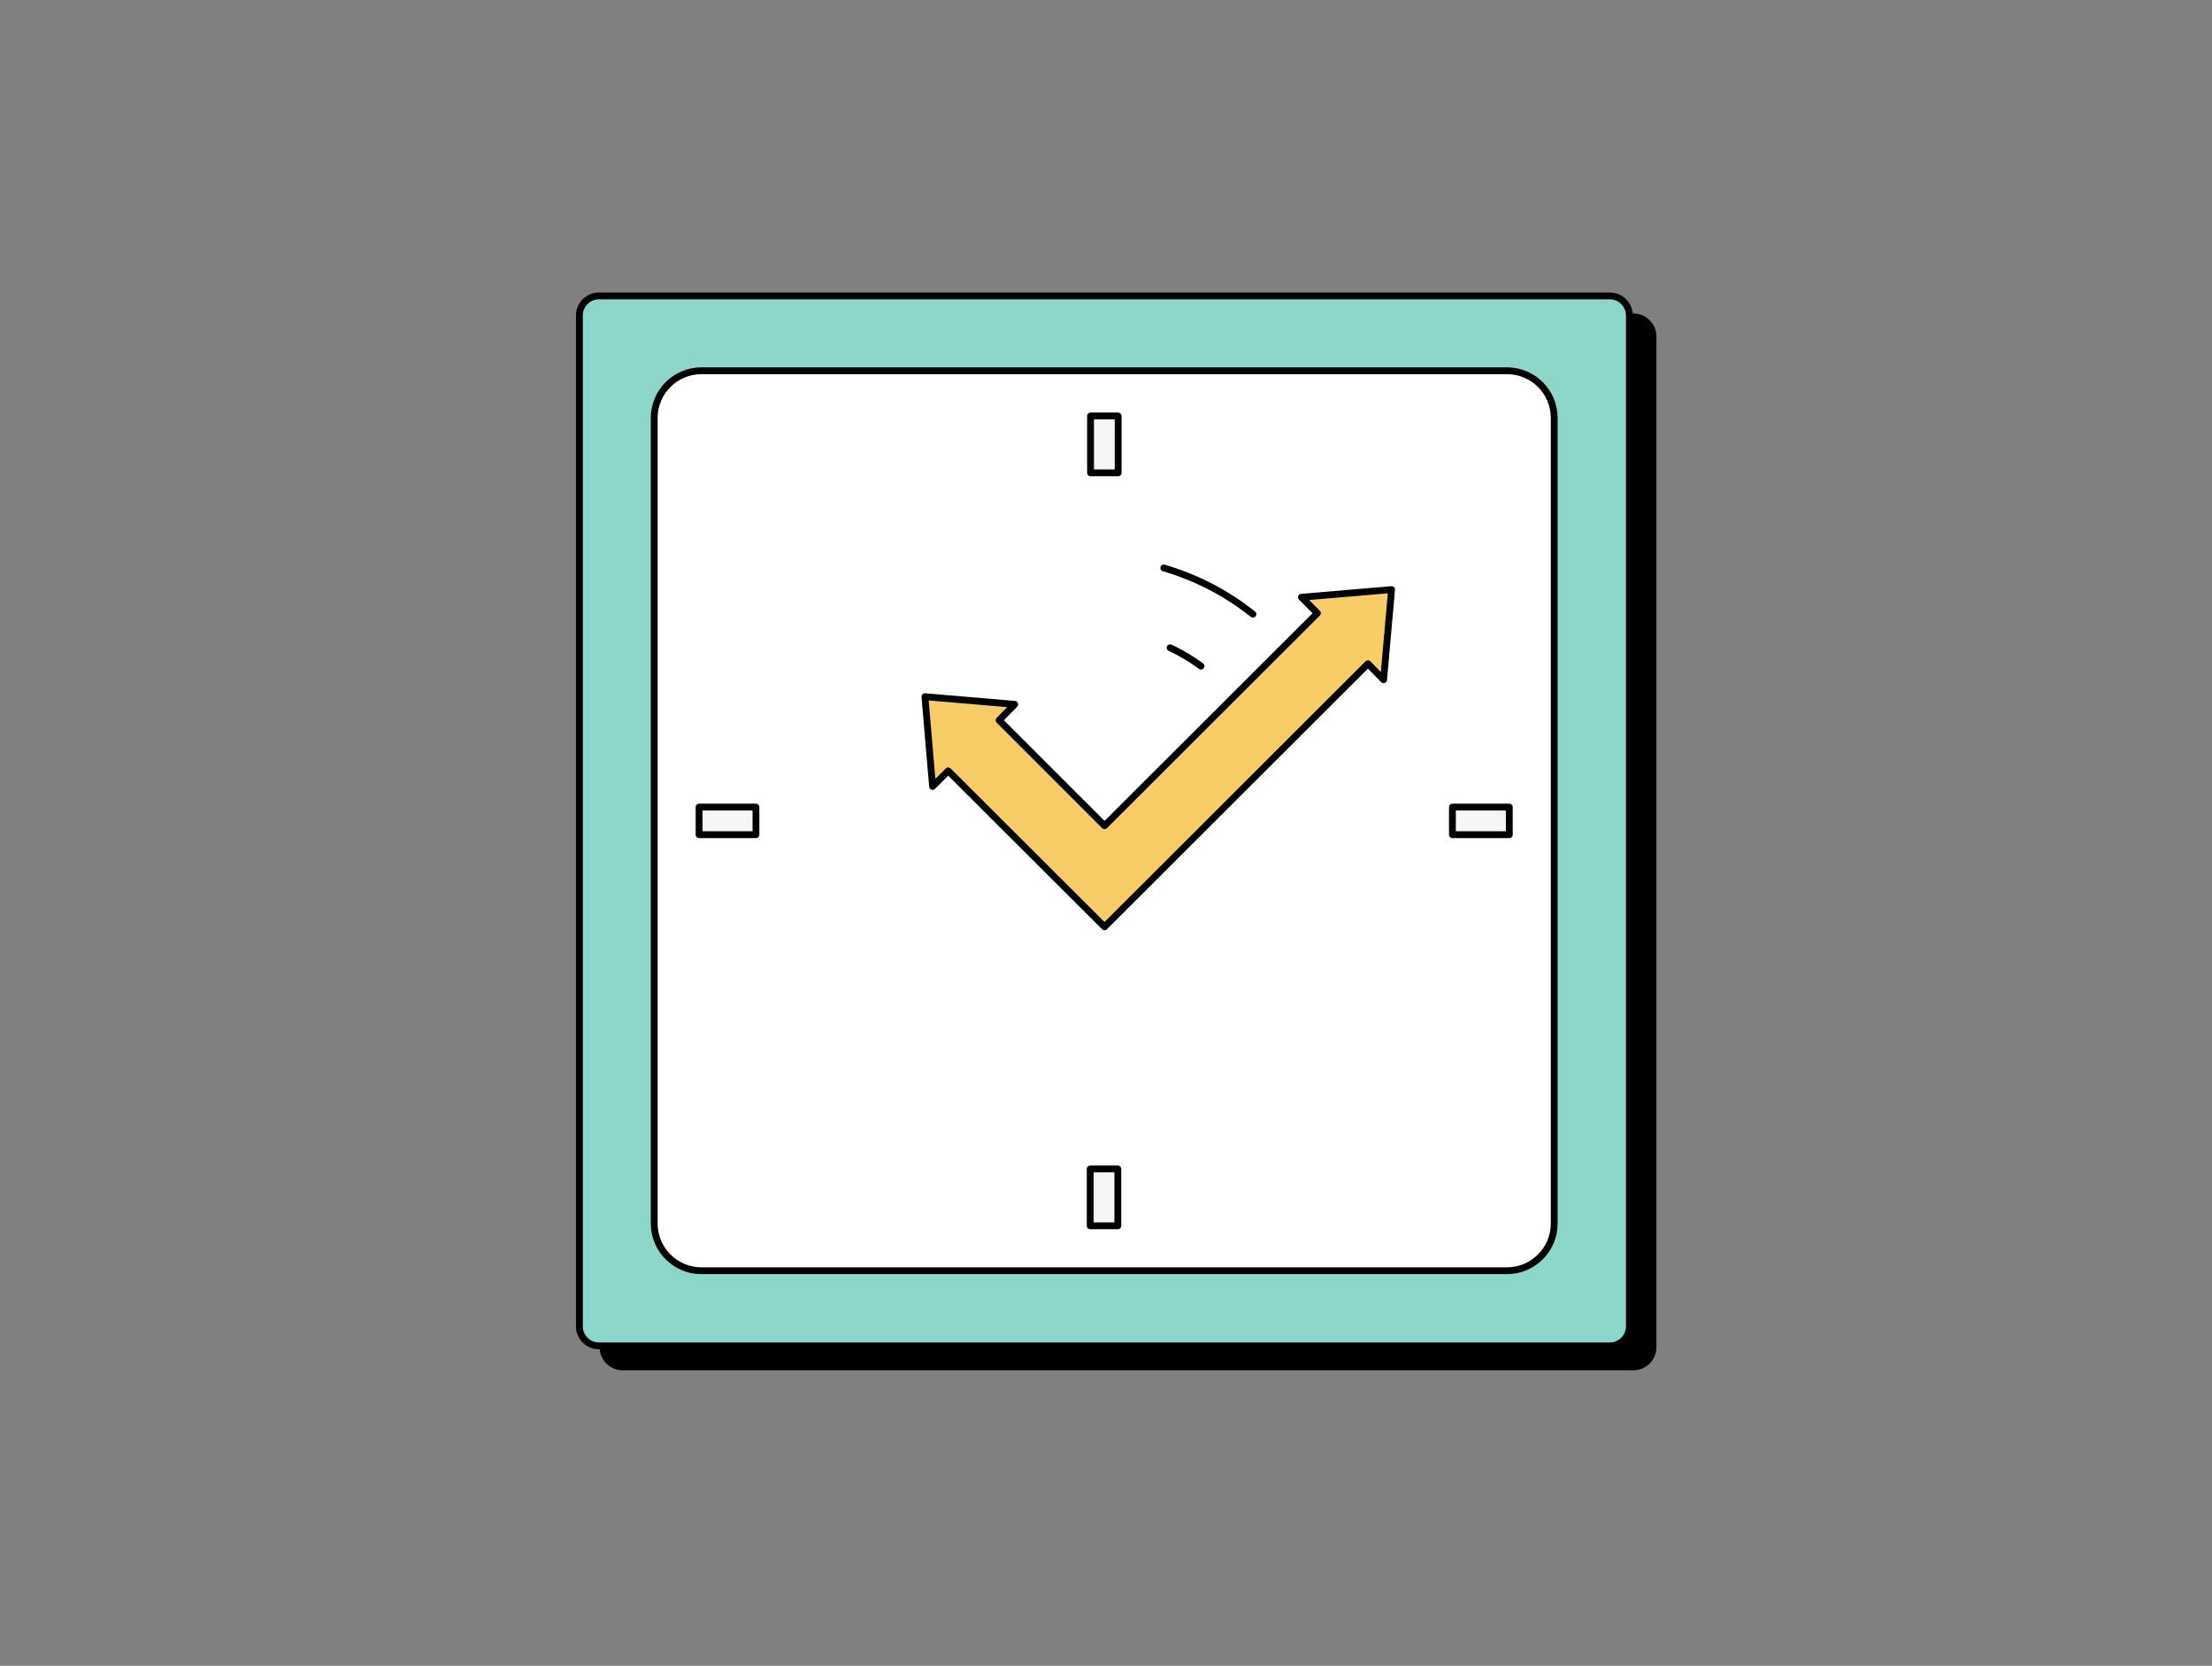
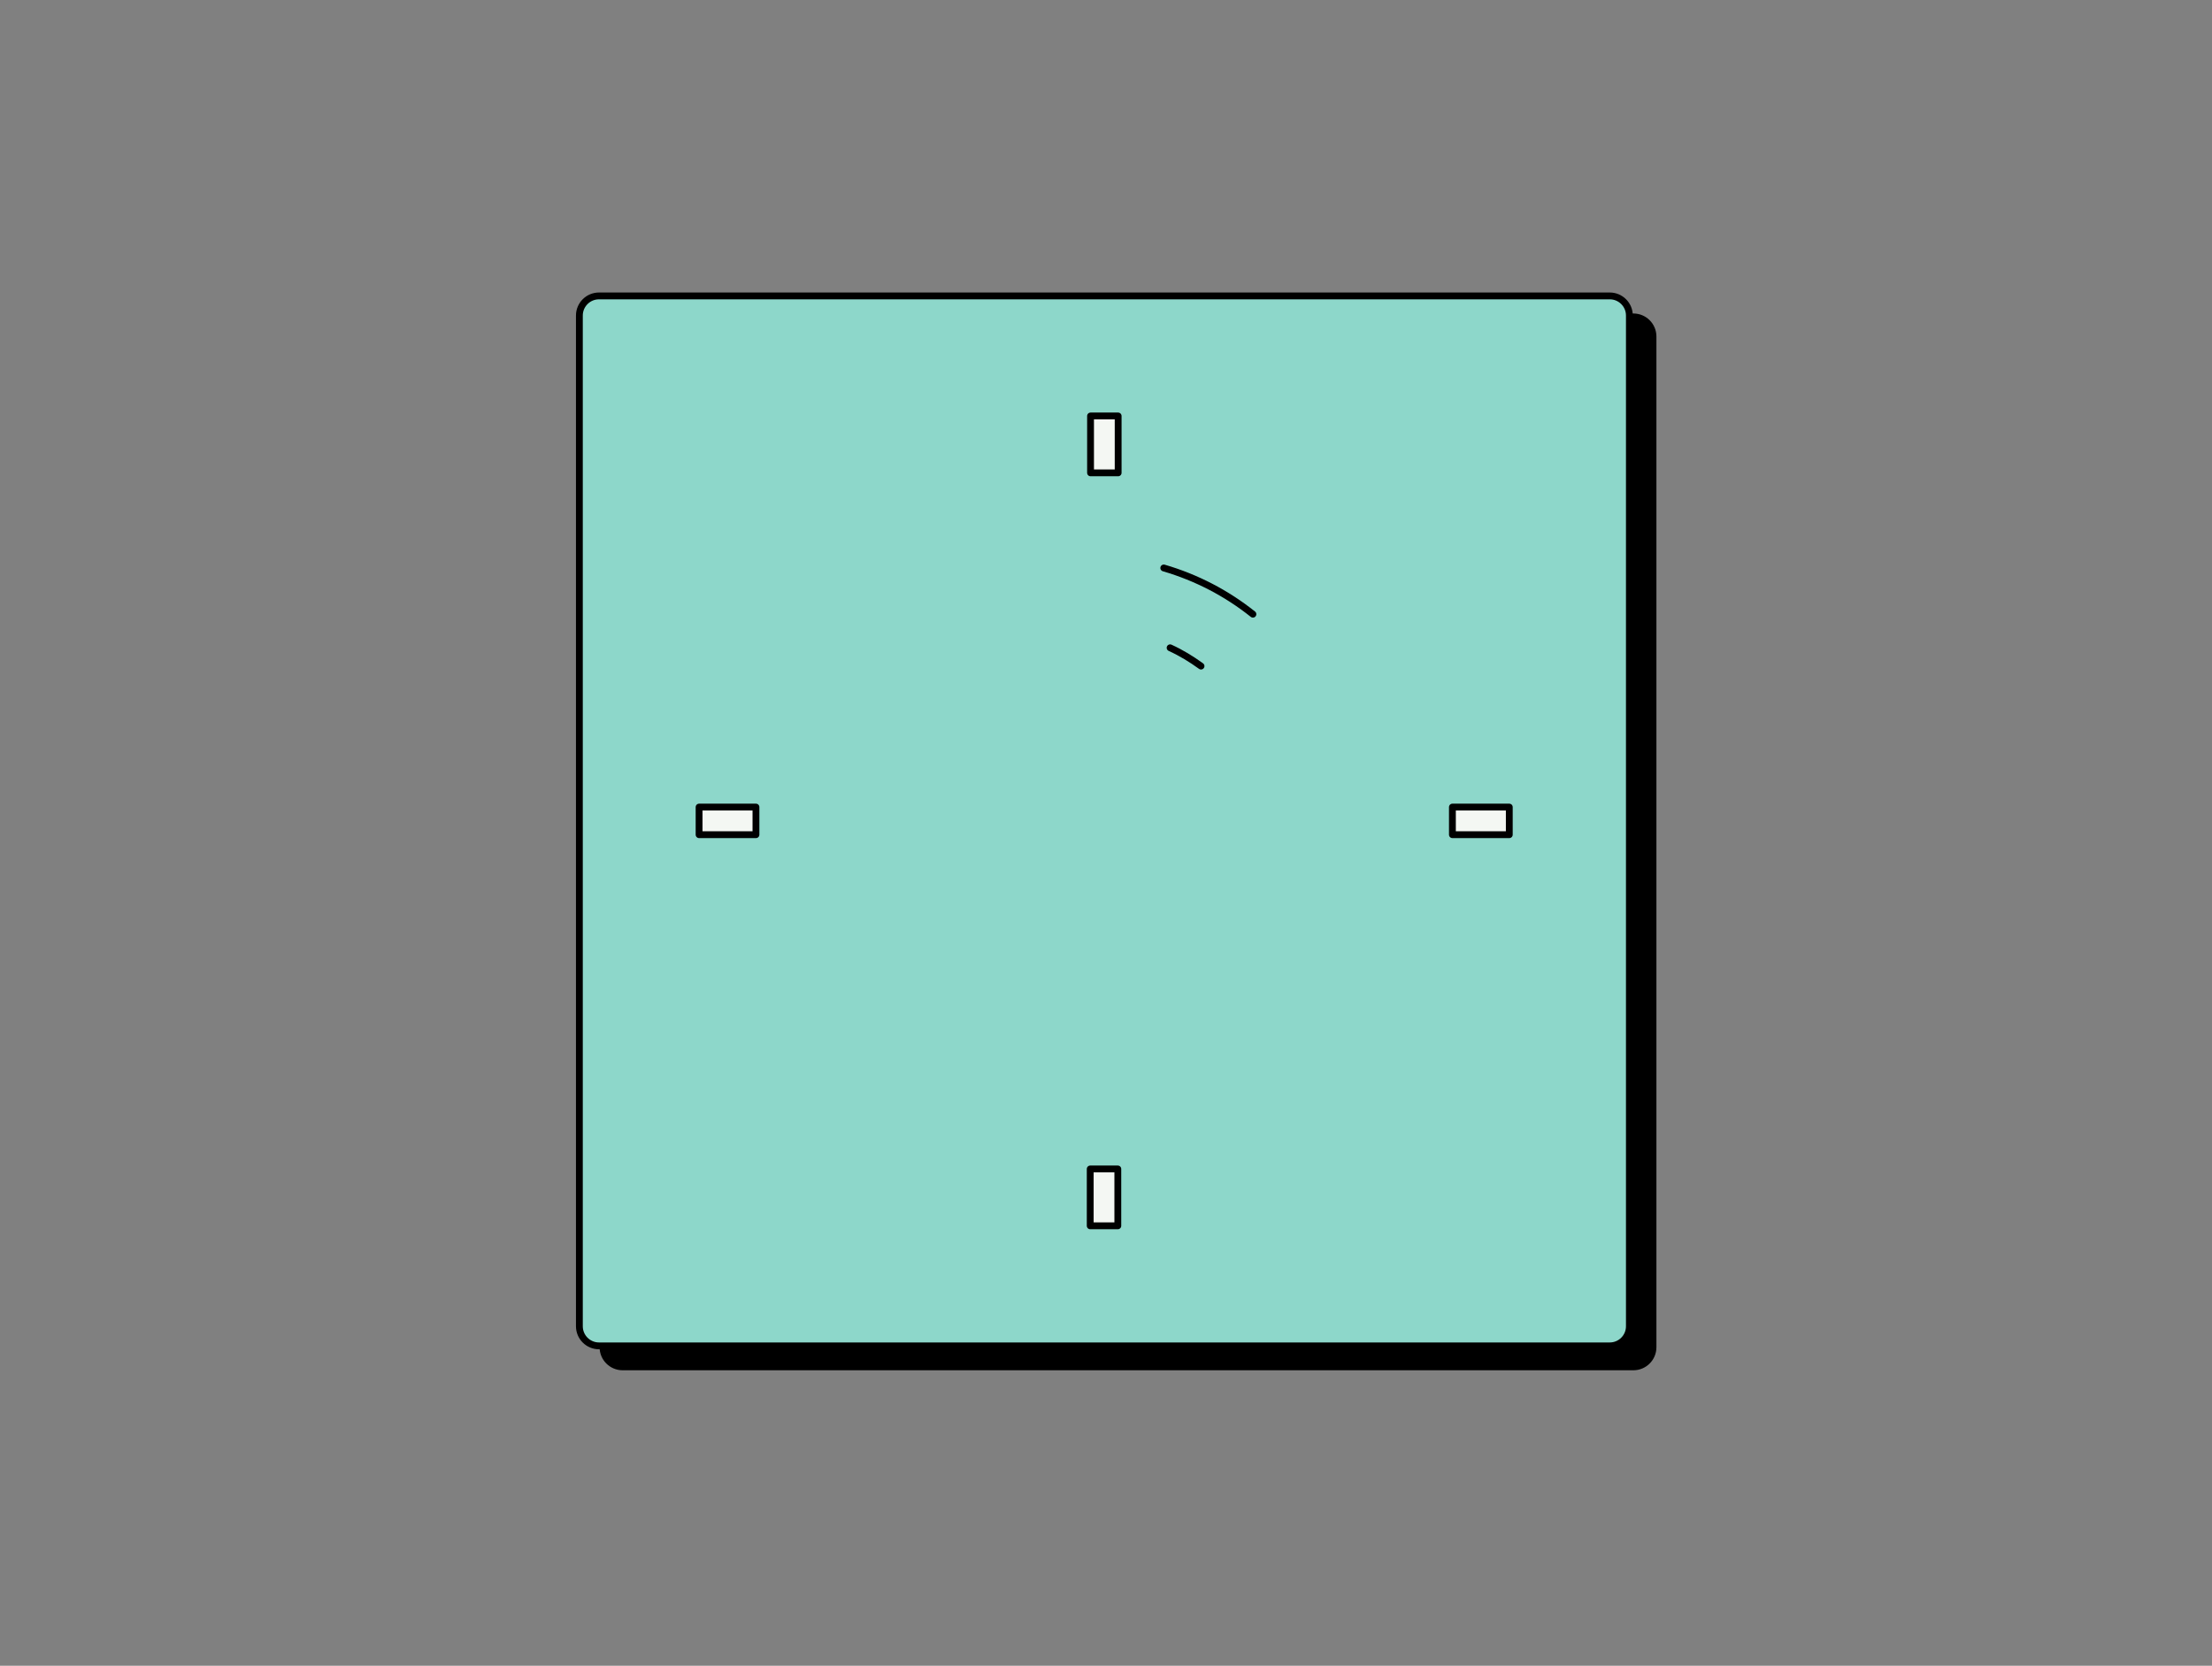
<svg xmlns="http://www.w3.org/2000/svg" width="162" height="122" viewBox="0 0 162 122" fill="none">
  <rect x="0" y="0" width="162" height="122" fill="#808080" stroke="none" />
  <path d="M119.624 23.21H45.599c-.794 0-1.437.643-1.437 1.437v74.025c0 .794.643 1.437 1.437 1.437h74.025c.794 0 1.437-.643 1.437-1.437V24.647c0-.794-.643-1.437-1.437-1.437z" fill="#000" stroke="#000" stroke-width=".5" stroke-linejoin="round" />
  <path d="M117.894 21.673H43.869c-.794 0-1.437.643-1.437 1.437v74.025c0 .794.643 1.437 1.437 1.437h74.025c.794 0 1.437-.643 1.437-1.437V23.11c0-.794-.643-1.437-1.437-1.437z" fill="#8DD7CA" stroke="#000" stroke-width=".5" stroke-miterlimit="10" />
-   <path d="M110.367 27.154H51.371c-1.91 0-3.459 1.549-3.459 3.459v58.996c0 1.91 1.549 3.459 3.459 3.459h58.996c1.911 0 3.459-1.549 3.459-3.459V30.613c0-1.91-1.548-3.459-3.459-3.459z" fill="#fff" stroke="#000" stroke-width=".5" stroke-miterlimit="10" />
  <path d="M55.364 59.111h-4.165v2.022h4.165v-2.022zM110.536 59.111h-4.166v2.022h4.166v-2.022zM81.89 34.631v-4.165h-2.022v4.165h2.022zM81.866 89.78v-4.165h-2.022V89.78h2.022z" fill="#F4F7F3" stroke="#000" stroke-width=".5" stroke-linecap="round" stroke-linejoin="round" />
-   <path d="M101.33 49.783l.585-6.601-6.602.56 1.169 1.169-15.589 15.565-7.722-7.722 1.145-1.169-6.577-.56.56 6.577 1.145-1.145 11.448 11.424 19.292-19.267 1.145 1.169z" fill="#F8CD66" stroke="#000" stroke-width=".5" stroke-linecap="round" stroke-linejoin="round" />
  <path d="M85.695 47.445c.804.365 1.559.828 2.265 1.34M85.231 41.598c2.412.706 4.604 1.851 6.528 3.386" stroke="#000" stroke-width=".5" stroke-linecap="round" stroke-linejoin="round" />
</svg>